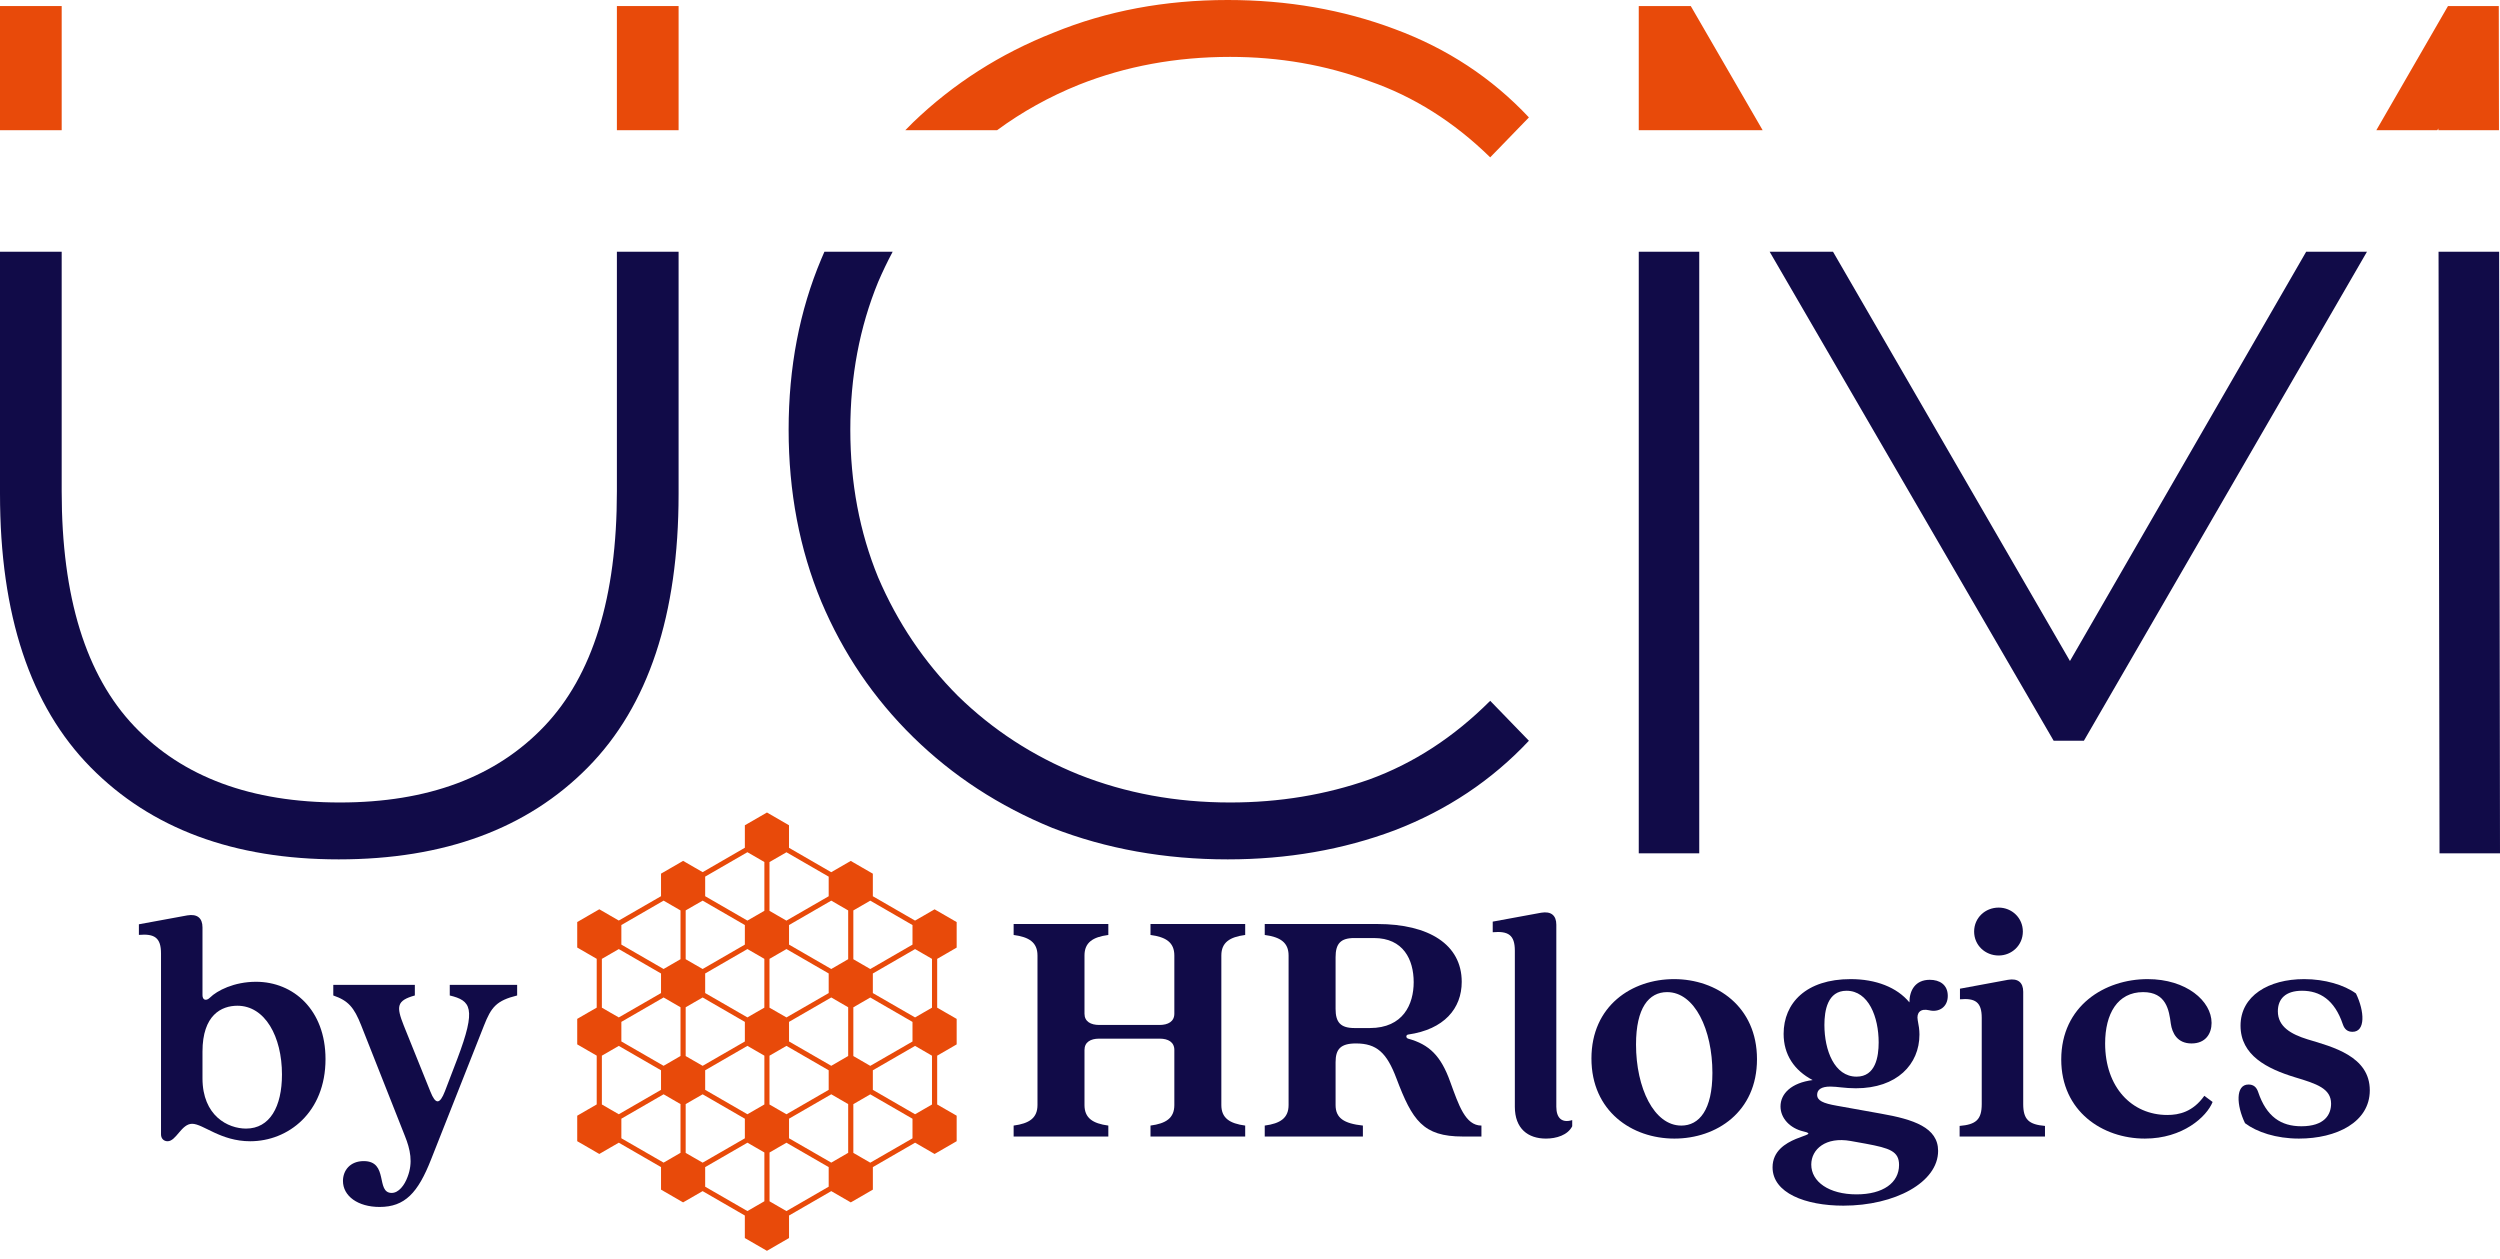
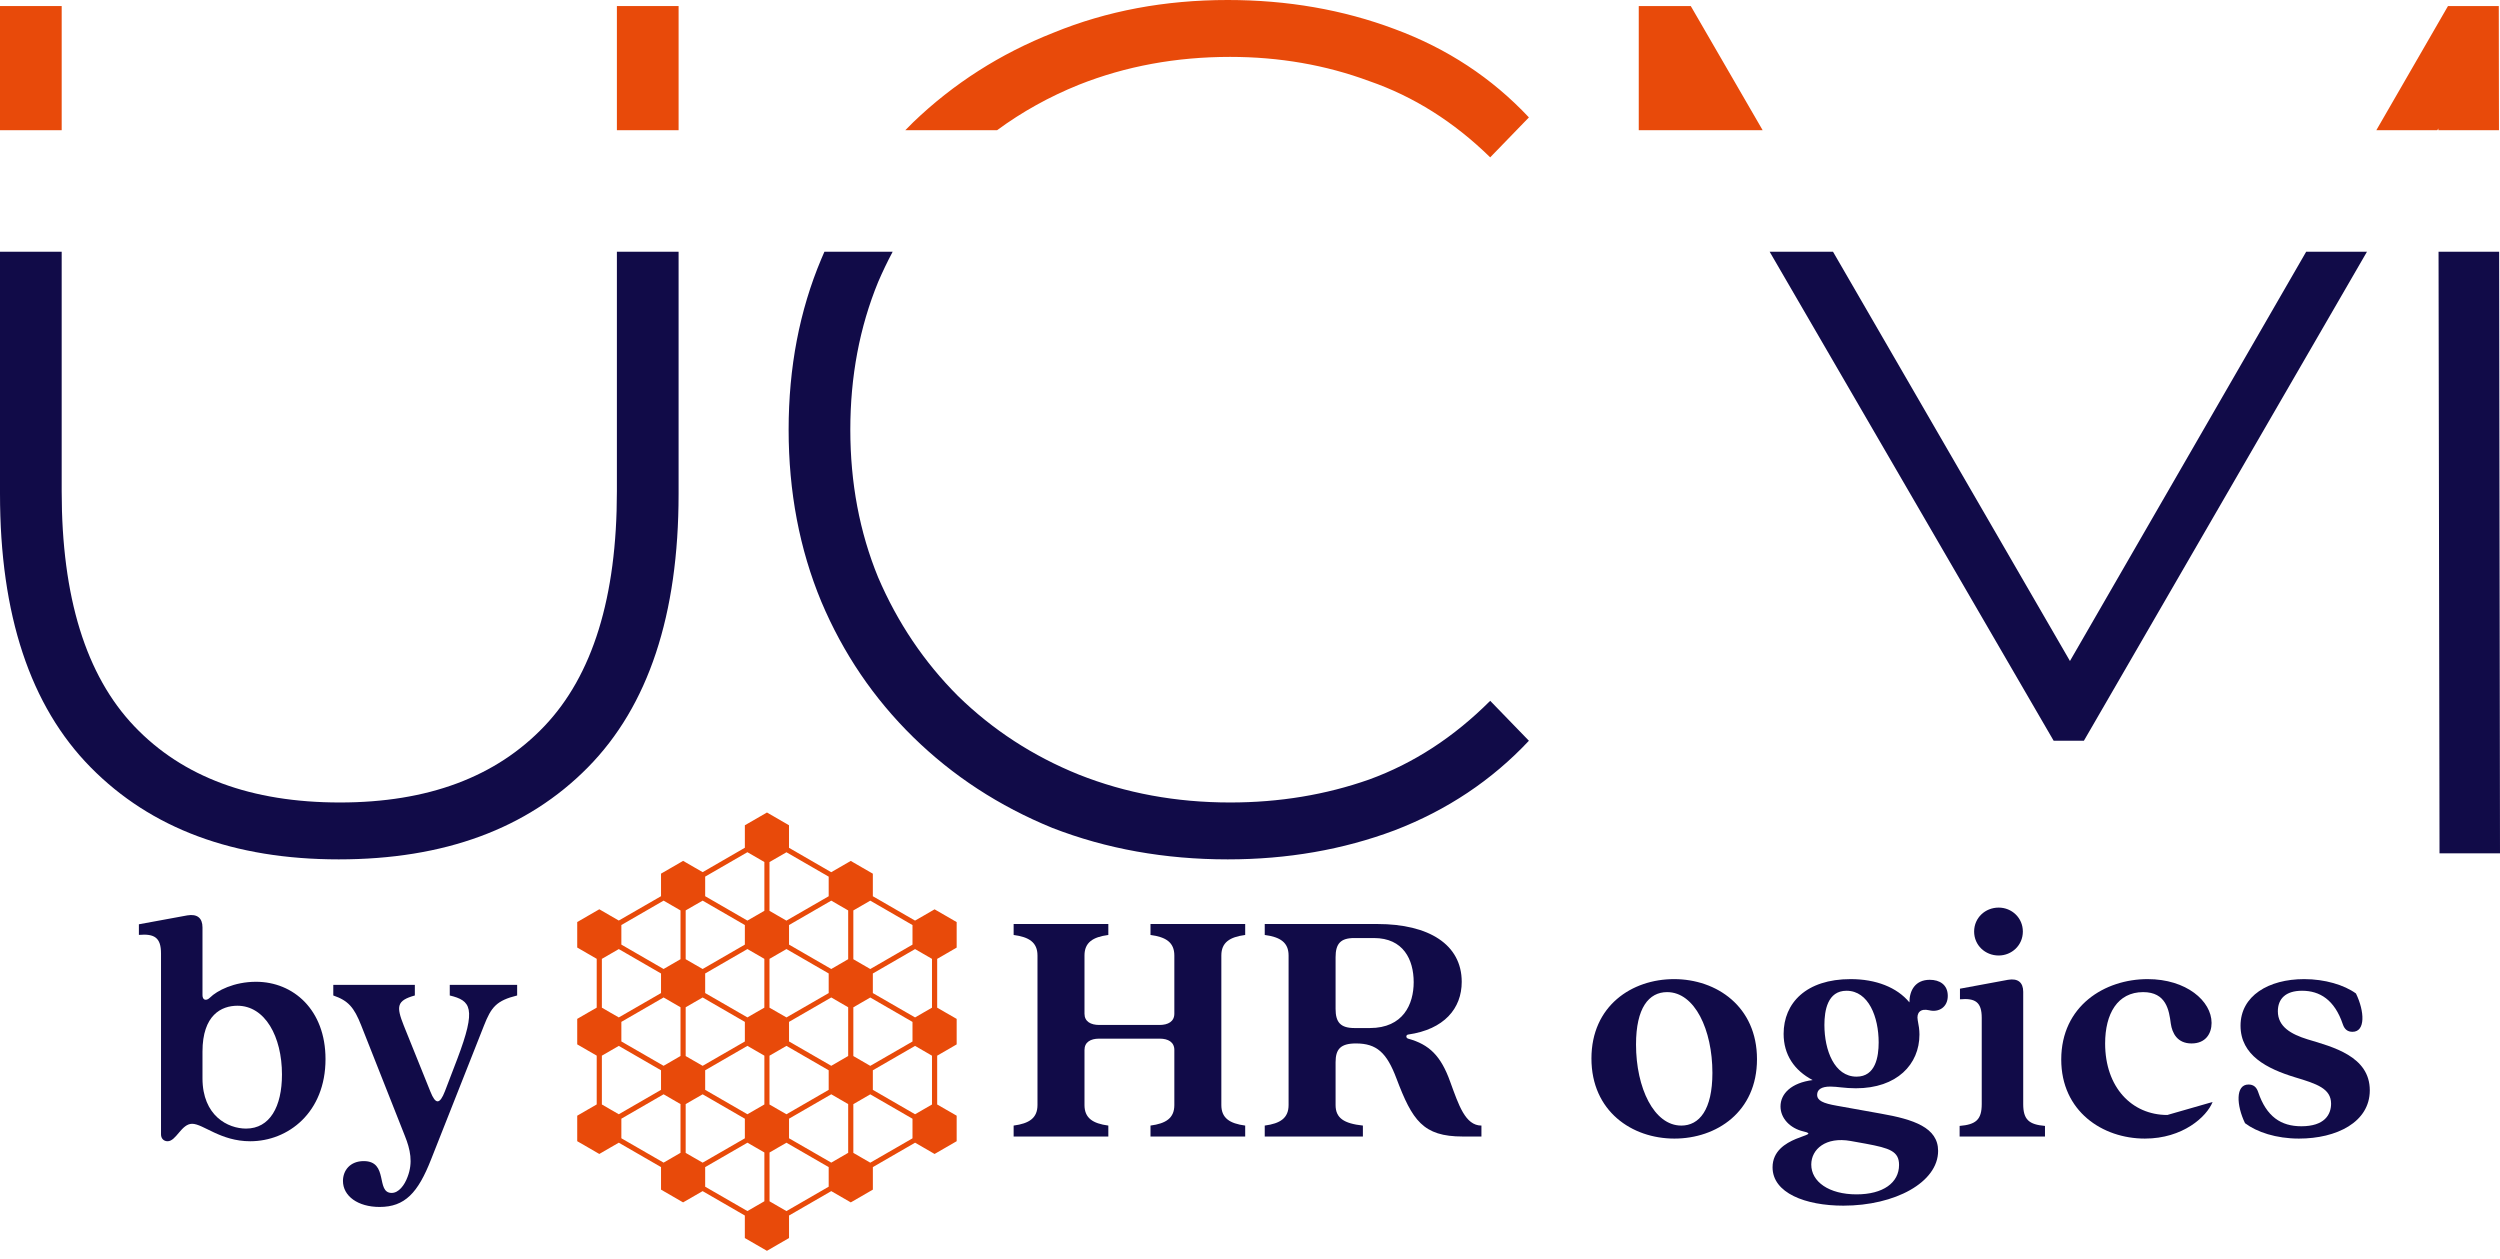
<svg xmlns="http://www.w3.org/2000/svg" width="288" height="145" viewBox="0 0 288 145" fill="none">
  <path d="M90.89 97.666L95.756 100.477L96.732 99.914L98.007 99.178L99.276 99.914L100.551 100.649V103.247L105.413 106.053L106.395 105.49L107.664 104.754L108.939 105.49L110.208 106.225V109.162L108.939 109.898L107.963 110.461V116.084L108.939 116.647L110.208 117.377V120.314L108.939 121.05L107.963 121.613V127.236L108.939 127.799L110.208 128.529V131.466L108.939 132.201L107.664 132.937L106.395 132.201L105.419 131.638L100.554 134.449V137.045L99.284 137.78L98.01 138.516L96.734 137.78L95.761 137.217L90.896 140.028V142.623L89.621 143.359L88.352 144.095L85.805 142.623V140.028L80.942 137.217L79.966 137.78L78.691 138.516L76.15 137.045V134.449L71.285 131.638L70.309 132.201L69.04 132.937L67.771 132.201L66.496 131.466V128.529L67.765 127.793L68.741 127.23V121.61L67.765 121.047L66.496 120.311V117.374L67.765 116.638L68.741 116.078V110.455L67.765 109.892L66.496 109.156V106.219L67.765 105.484L69.04 104.748L70.309 105.484L71.285 106.047L76.15 103.242V100.643L77.425 99.908L78.694 99.172L79.969 99.908L80.945 100.471L85.808 97.66V95.07L88.355 93.599L90.893 95.07V97.666H90.89ZM78.99 104.882V110.502L79.963 111.065L80.945 111.629L85.808 108.818V106.564L80.945 103.753L79.963 104.316L78.99 104.879V104.882ZM78.99 116.037V121.657L79.963 122.22L80.945 122.784L85.808 119.978V117.722L80.945 114.91L79.963 115.474L78.99 116.037ZM78.99 127.192V132.812L79.963 133.375L80.945 133.938L85.808 131.133V128.876L80.945 126.065L79.963 126.628L78.99 127.192ZM78.395 132.812V127.192L76.446 126.062L71.581 128.873V131.13L76.446 133.935L78.395 132.806V132.812ZM78.395 121.657V116.037L76.446 114.907L71.581 117.719V119.975L76.446 122.781L78.395 121.651V121.657ZM78.395 110.502V104.882L76.446 103.753L71.581 106.564V108.818L76.446 111.629L78.395 110.499V110.502ZM98.305 104.882V110.502L100.255 111.632L105.12 108.82V106.567L100.255 103.755L99.281 104.319L98.305 104.882ZM98.305 116.037V121.657L100.255 122.787L105.12 119.981V117.724L100.255 114.913L98.305 116.043V116.037ZM98.305 127.192V132.812L100.255 133.941L105.12 131.136V128.879L100.255 126.068L98.305 127.198V127.192ZM97.71 132.812V127.192L95.761 126.062L90.896 128.873V131.13L95.761 133.935L97.71 132.806V132.812ZM97.71 121.657V116.037L95.761 114.907L90.896 117.719V119.975L95.761 122.781L97.71 121.651V121.657ZM97.71 110.502V104.882L95.761 103.753L90.896 106.564V108.818L95.761 111.629L97.71 110.499V110.502ZM71.285 117.208L76.15 114.402V112.146L71.285 109.334L70.309 109.898L69.336 110.461V116.084L70.309 116.647L71.285 117.208ZM90.6 106.053L95.465 103.247V100.991L90.6 98.18L88.645 99.309V104.929L90.6 106.059V106.053ZM86.101 109.331L81.236 112.143V114.399L86.101 117.205L87.077 116.641L88.053 116.081V110.458L86.098 109.328L86.101 109.331ZM90.6 128.362L95.465 125.551V123.297L90.6 120.486L88.645 121.616V127.239L89.621 127.802L90.597 128.362H90.6ZM105.416 120.486L100.551 123.297V125.551L105.416 128.362L106.392 127.799L107.365 127.239V121.616L106.392 121.052L105.416 120.489V120.486ZM86.101 131.641L81.236 134.452V136.709L86.101 139.514L88.056 138.385V132.765L86.101 131.635V131.641ZM81.236 125.551L86.101 128.362L88.056 127.233V121.613L86.101 120.483L81.236 123.295V125.548V125.551ZM95.465 134.452L90.6 131.641L89.624 132.204L88.651 132.768V138.39L89.624 138.954L90.6 139.517L95.465 136.706V134.449V134.452ZM76.15 123.297L71.285 120.486L70.309 121.05L69.336 121.613V127.236L70.309 127.799L71.285 128.362L76.15 125.551V123.295V123.297ZM81.236 103.242L86.101 106.053L88.056 104.923V99.303L86.101 98.174L81.236 100.985V103.239V103.242ZM100.551 114.402L105.416 117.208L106.392 116.644L107.365 116.084V110.461L106.392 109.898L105.416 109.334L100.551 112.146V114.402ZM95.465 112.143L90.6 109.331L88.645 110.461V116.084L90.6 117.208L95.465 114.402V112.146V112.143Z" fill="#E84A0A" />
  <path d="M116.771 129.666C118.563 129.429 119.518 128.799 119.518 127.301V110.073C119.518 108.575 118.563 107.944 116.771 107.708V106.446H127.68V107.708C125.888 107.944 124.933 108.575 124.933 110.073V116.775C124.933 117.682 125.649 118.076 126.645 118.076H133.572C134.567 118.076 135.284 117.682 135.284 116.775V110.073C135.284 108.575 134.329 107.944 132.537 107.708V106.446H143.446V107.708C141.654 107.944 140.699 108.575 140.699 110.073V127.301C140.699 128.799 141.654 129.429 143.446 129.666V130.927H132.537V129.666C134.329 129.429 135.284 128.799 135.284 127.301V120.954C135.284 120.047 134.567 119.653 133.612 119.653H126.605C125.649 119.653 124.933 120.047 124.933 120.954V127.301C124.933 128.799 125.888 129.429 127.68 129.666V130.927H116.771V129.666Z" fill="#110B48" />
  <path d="M145.698 129.666C147.489 129.429 148.445 128.799 148.445 127.301V110.073C148.445 108.575 147.489 107.944 145.698 107.708V106.446H158.677C164.609 106.446 168.391 108.812 168.391 113.109C168.391 116.183 166.361 118.588 162.22 119.18C161.941 119.219 161.941 119.574 162.22 119.653C164.649 120.323 166.002 121.624 167.077 124.659C168.033 127.261 168.789 129.666 170.661 129.666V130.927H168.511C163.932 130.927 162.698 129.075 160.867 124.226C159.752 121.269 158.597 120.205 156.208 120.205C154.417 120.205 153.859 120.875 153.859 122.373V127.301C153.859 128.799 154.815 129.429 157.005 129.666V130.927H145.698V129.666ZM153.859 116.223C153.859 117.76 154.417 118.431 156.049 118.431H157.801C161.663 118.431 162.857 115.671 162.857 113.148C162.857 110.546 161.663 108.062 158.279 108.062H156.009C154.417 108.062 153.859 108.733 153.859 110.27V116.223Z" fill="#110B48" />
-   <path d="M178.094 131.165C176.023 131.165 174.51 130.021 174.51 127.498V109.522C174.51 107.708 173.754 107.235 171.962 107.393V106.171L177.536 105.146C178.691 104.949 179.288 105.461 179.288 106.526V127.498C179.288 128.839 179.965 129.391 181.119 129.036V129.745C180.602 130.77 179.288 131.165 178.094 131.165Z" fill="#110B48" />
  <path d="M192.89 131.165C187.993 131.165 183.334 128.011 183.334 121.94C183.334 115.869 187.993 112.794 192.85 112.794C197.747 112.794 202.405 115.948 202.405 122.019C202.405 128.09 197.747 131.165 192.89 131.165ZM188.47 120.324C188.47 125.33 190.541 129.667 193.686 129.667C195.756 129.667 197.269 127.853 197.269 123.596C197.269 118.629 195.239 114.292 192.054 114.292C189.943 114.292 188.47 116.106 188.47 120.324Z" fill="#110B48" />
  <path d="M212.361 138.892C207.981 138.892 204.199 137.433 204.199 134.476C204.199 130.731 210.171 130.889 207.743 130.337C206.23 129.982 205.115 128.839 205.115 127.459C205.115 126.001 206.349 124.739 208.818 124.424C206.707 123.32 205.473 121.506 205.473 119.102C205.473 115.554 208.061 112.794 213.197 112.794C216.103 112.794 218.532 113.74 219.965 115.475C219.965 114.095 220.642 112.873 222.314 112.873C223.429 112.873 224.384 113.425 224.384 114.726C224.384 116.027 223.349 116.658 222.235 116.382C221.239 116.145 220.761 116.658 220.921 117.525C221.04 118.116 221.12 118.629 221.12 119.181C221.12 122.61 218.532 125.37 213.794 125.37C212.52 125.37 211.644 125.173 210.848 125.173C209.813 125.173 209.335 125.528 209.335 126.119C209.335 126.789 210.012 127.104 211.604 127.38L216.661 128.287C220.483 128.957 223.27 129.903 223.27 132.584C223.27 136.211 218.293 138.892 212.361 138.892ZM208.658 134.161C208.658 136.132 210.689 137.591 213.874 137.591C216.939 137.591 218.771 136.25 218.771 134.2C218.771 132.624 217.696 132.269 214.949 131.756L213.197 131.441C210.33 130.928 208.658 132.387 208.658 134.161ZM210.171 118.077C210.171 120.994 211.326 124.03 213.874 124.03C216.064 124.03 216.422 121.743 216.422 120.087C216.422 117.17 215.267 114.135 212.719 114.135C210.529 114.135 210.171 116.421 210.171 118.077Z" fill="#110B48" />
  <path d="M225.748 129.706C227.619 129.548 228.296 128.996 228.296 127.183V117.249C228.296 115.435 227.54 114.962 225.788 115.12V113.898L231.322 112.873C232.476 112.676 233.074 113.188 233.074 114.253V127.183C233.074 128.996 233.75 129.548 235.582 129.706V130.928H225.748V129.706Z" fill="#110B48" />
  <path d="M227.419 107.314C227.419 105.737 228.693 104.555 230.246 104.555C231.759 104.555 233.033 105.737 233.033 107.314C233.033 108.891 231.759 110.074 230.246 110.074C228.693 110.074 227.419 108.891 227.419 107.314Z" fill="#110B48" />
-   <path d="M247.09 131.165C242.193 131.165 237.455 128.011 237.455 122.058C237.455 115.869 242.472 112.794 247.408 112.794C251.867 112.794 254.774 115.317 254.774 117.84C254.774 119.062 254.097 120.206 252.465 120.206C250.832 120.206 250.235 119.023 250.076 117.919C249.877 116.382 249.558 114.292 246.891 114.292C243.945 114.292 242.511 116.776 242.511 120.206C242.511 125.252 245.577 128.445 249.678 128.445C251.031 128.445 252.624 128.09 253.938 126.237L254.893 126.947C254.216 128.642 251.469 131.165 247.09 131.165Z" fill="#110B48" />
+   <path d="M247.09 131.165C242.193 131.165 237.455 128.011 237.455 122.058C237.455 115.869 242.472 112.794 247.408 112.794C251.867 112.794 254.774 115.317 254.774 117.84C254.774 119.062 254.097 120.206 252.465 120.206C250.832 120.206 250.235 119.023 250.076 117.919C249.877 116.382 249.558 114.292 246.891 114.292C243.945 114.292 242.511 116.776 242.511 120.206C242.511 125.252 245.577 128.445 249.678 128.445L254.893 126.947C254.216 128.642 251.469 131.165 247.09 131.165Z" fill="#110B48" />
  <path d="M264.838 131.165C262.21 131.165 259.981 130.416 258.627 129.391C257.632 127.341 257.512 124.936 259.025 124.936C259.583 124.936 259.941 125.212 260.14 125.804C261.096 128.642 262.768 129.746 265.117 129.746C267.784 129.746 268.541 128.405 268.541 127.144C268.541 125.409 266.908 124.857 264.4 124.108C261.175 123.123 258.11 121.585 258.11 118.156C258.11 114.726 261.335 112.794 265.435 112.794C267.824 112.794 270.054 113.464 271.407 114.45C272.403 116.5 272.522 118.865 271.009 118.865C270.452 118.865 270.093 118.589 269.894 117.998C268.939 115.16 267.227 114.135 265.196 114.135C263.285 114.135 262.409 115.081 262.409 116.5C262.409 118.274 263.922 119.141 265.833 119.733C268.7 120.6 273 121.664 273 125.606C273 129.273 269.178 131.165 264.838 131.165Z" fill="#110B48" />
  <path d="M19.305 131.472C18.866 131.472 18.548 131.156 18.548 130.683V109.829C18.548 108.016 17.792 107.542 16 107.7V106.478L21.574 105.453C22.728 105.256 23.326 105.768 23.326 106.833V114.638C23.326 115.23 23.764 115.348 24.201 114.914C24.998 114.126 26.949 113.101 29.497 113.101C33.796 113.101 37.499 116.334 37.499 122.01C37.499 128.16 33.199 131.472 28.82 131.472C25.396 131.472 23.405 129.461 22.131 129.461C20.897 129.461 20.3 131.472 19.305 131.472ZM23.326 124.218C23.326 128.555 26.272 130.013 28.342 130.013C31.089 130.013 32.483 127.49 32.483 123.784C32.483 119.409 30.532 115.861 27.347 115.861C25.515 115.861 23.326 116.925 23.326 121.143V124.218Z" fill="#110B48" />
  <path d="M43.73 139.041C41.221 139.041 39.509 137.78 39.509 136.045C39.509 134.823 40.345 133.759 41.898 133.759C44.804 133.759 43.252 137.425 45.123 137.425C45.919 137.425 46.596 136.558 46.954 135.572C47.591 133.916 47.273 132.418 46.636 130.842L41.619 118.148C40.783 116.019 40.106 115.27 38.395 114.678V113.456H47.79V114.678C45.68 115.27 45.641 115.94 46.516 118.148L49.582 125.756C50.179 127.254 50.657 127.254 51.254 125.717L52.687 121.972C54.917 116.098 54.24 115.27 51.812 114.678V113.456H59.575V114.678C57.186 115.27 56.589 116.019 55.753 118.148L49.662 133.562C48.149 137.425 46.636 139.041 43.73 139.041Z" fill="#110B48" />
  <path d="M7.106 56.611C7.106 68.789 9.894 77.806 15.468 83.662C21.042 89.518 28.938 92.446 39.156 92.446C49.282 92.446 57.132 89.518 62.706 83.662C68.28 77.806 71.066 68.789 71.066 56.611V29H78.174V56.891C78.174 70.834 74.69 81.338 67.723 88.402C60.755 95.467 51.186 99 39.017 99C26.94 99 17.418 95.467 10.451 88.402C3.484 81.338 8.0452e-05 70.834 0 56.891V29H7.106V56.611Z" fill="#110B48" />
  <path d="M102.835 29C102.234 30.129 101.674 31.291 101.161 32.488C99.025 37.694 97.956 43.365 97.956 49.5C97.956 55.635 99.025 61.306 101.161 66.512C103.391 71.717 106.457 76.272 110.358 80.176C114.353 84.08 118.998 87.101 124.293 89.239C129.681 91.377 135.487 92.446 141.711 92.446C147.378 92.446 152.72 91.563 157.736 89.797C162.846 87.938 167.491 84.916 171.671 80.733L176.13 85.335C171.857 89.89 166.7 93.329 160.662 95.653C154.717 97.884 148.307 99 141.433 99C134.187 99 127.452 97.792 121.228 95.375C115.096 92.865 109.754 89.379 105.202 84.917C100.65 80.455 97.121 75.249 94.612 69.3C92.104 63.258 90.85 56.658 90.85 49.5C90.85 42.342 92.104 35.789 94.612 29.84C94.729 29.558 94.851 29.279 94.973 29H102.835Z" fill="#110B48" />
-   <path d="M195.753 98.303H188.785V29H195.753V98.303Z" fill="#110B48" />
  <path d="M288 98.303H281.032L280.921 29H287.9L288 98.303Z" fill="#110B48" />
  <path d="M240.064 85.335H236.581L203.864 29H211.163L238.459 76.148L265.672 29H272.675L240.064 85.335Z" fill="#110B48" />
  <path d="M141.433 0C148.307 2.16245e-05 154.717 1.116 160.662 3.347C166.7 5.578 171.857 8.97 176.13 13.525L171.671 18.127C167.491 14.037 162.846 11.108 157.736 9.342C152.72 7.483 147.378 6.554 141.711 6.554C135.487 6.554 129.681 7.623 124.293 9.761C120.879 11.139 117.737 12.887 114.863 15H104.292C104.591 14.691 104.894 14.385 105.202 14.083C109.847 9.621 115.235 6.182 121.366 3.765C127.497 1.255 134.187 0 141.433 0Z" fill="#E84A0A" />
  <path d="M203.058 15H188.785V0.697H194.777L203.058 15Z" fill="#E84A0A" />
  <path d="M287.881 15H280.898V14.793L280.778 15H273.753L282.008 0.697H287.86L287.881 15Z" fill="#E84A0A" />
  <path d="M7.106 15H0V0.697H7.106V15Z" fill="#E84A0A" />
  <path d="M78.174 15H71.066V0.697H78.174V15Z" fill="#E84A0A" />
</svg>